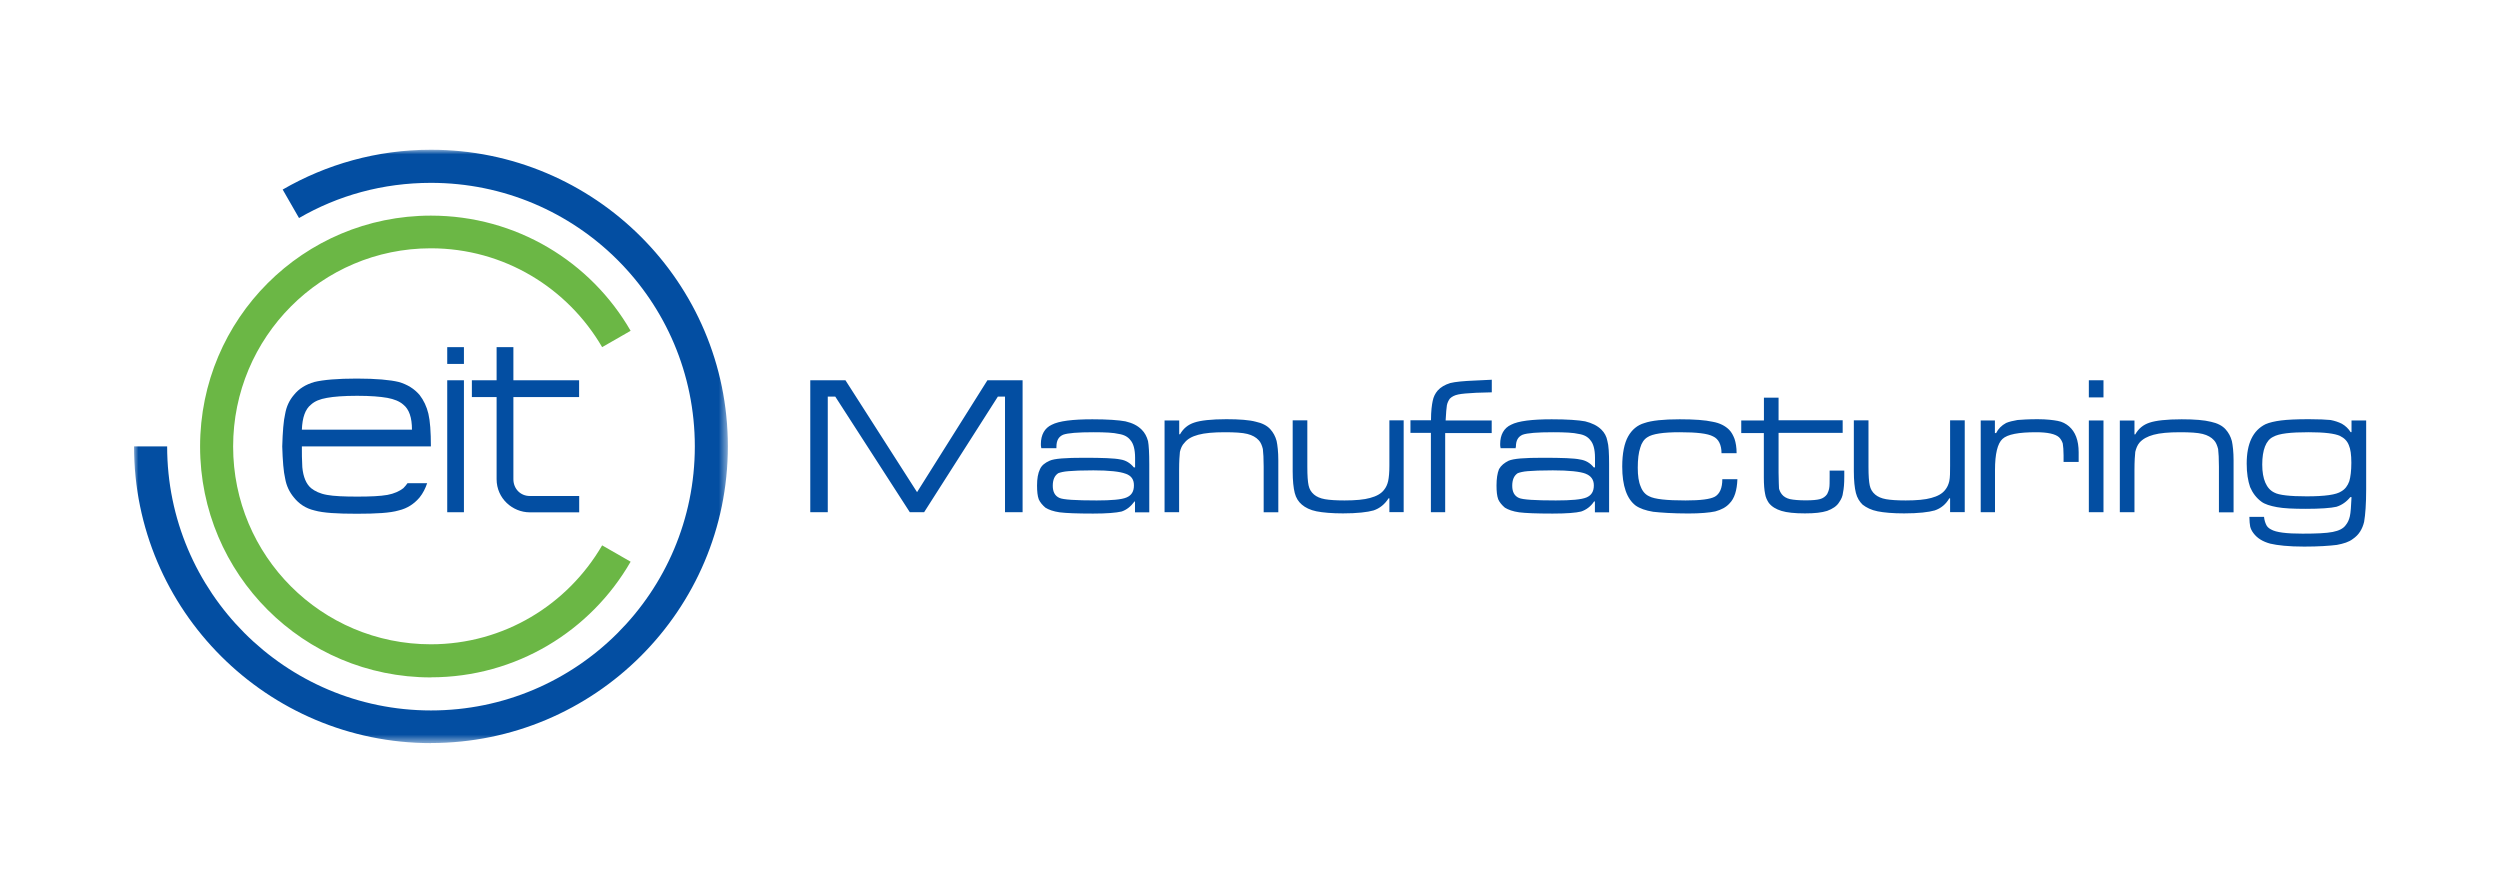
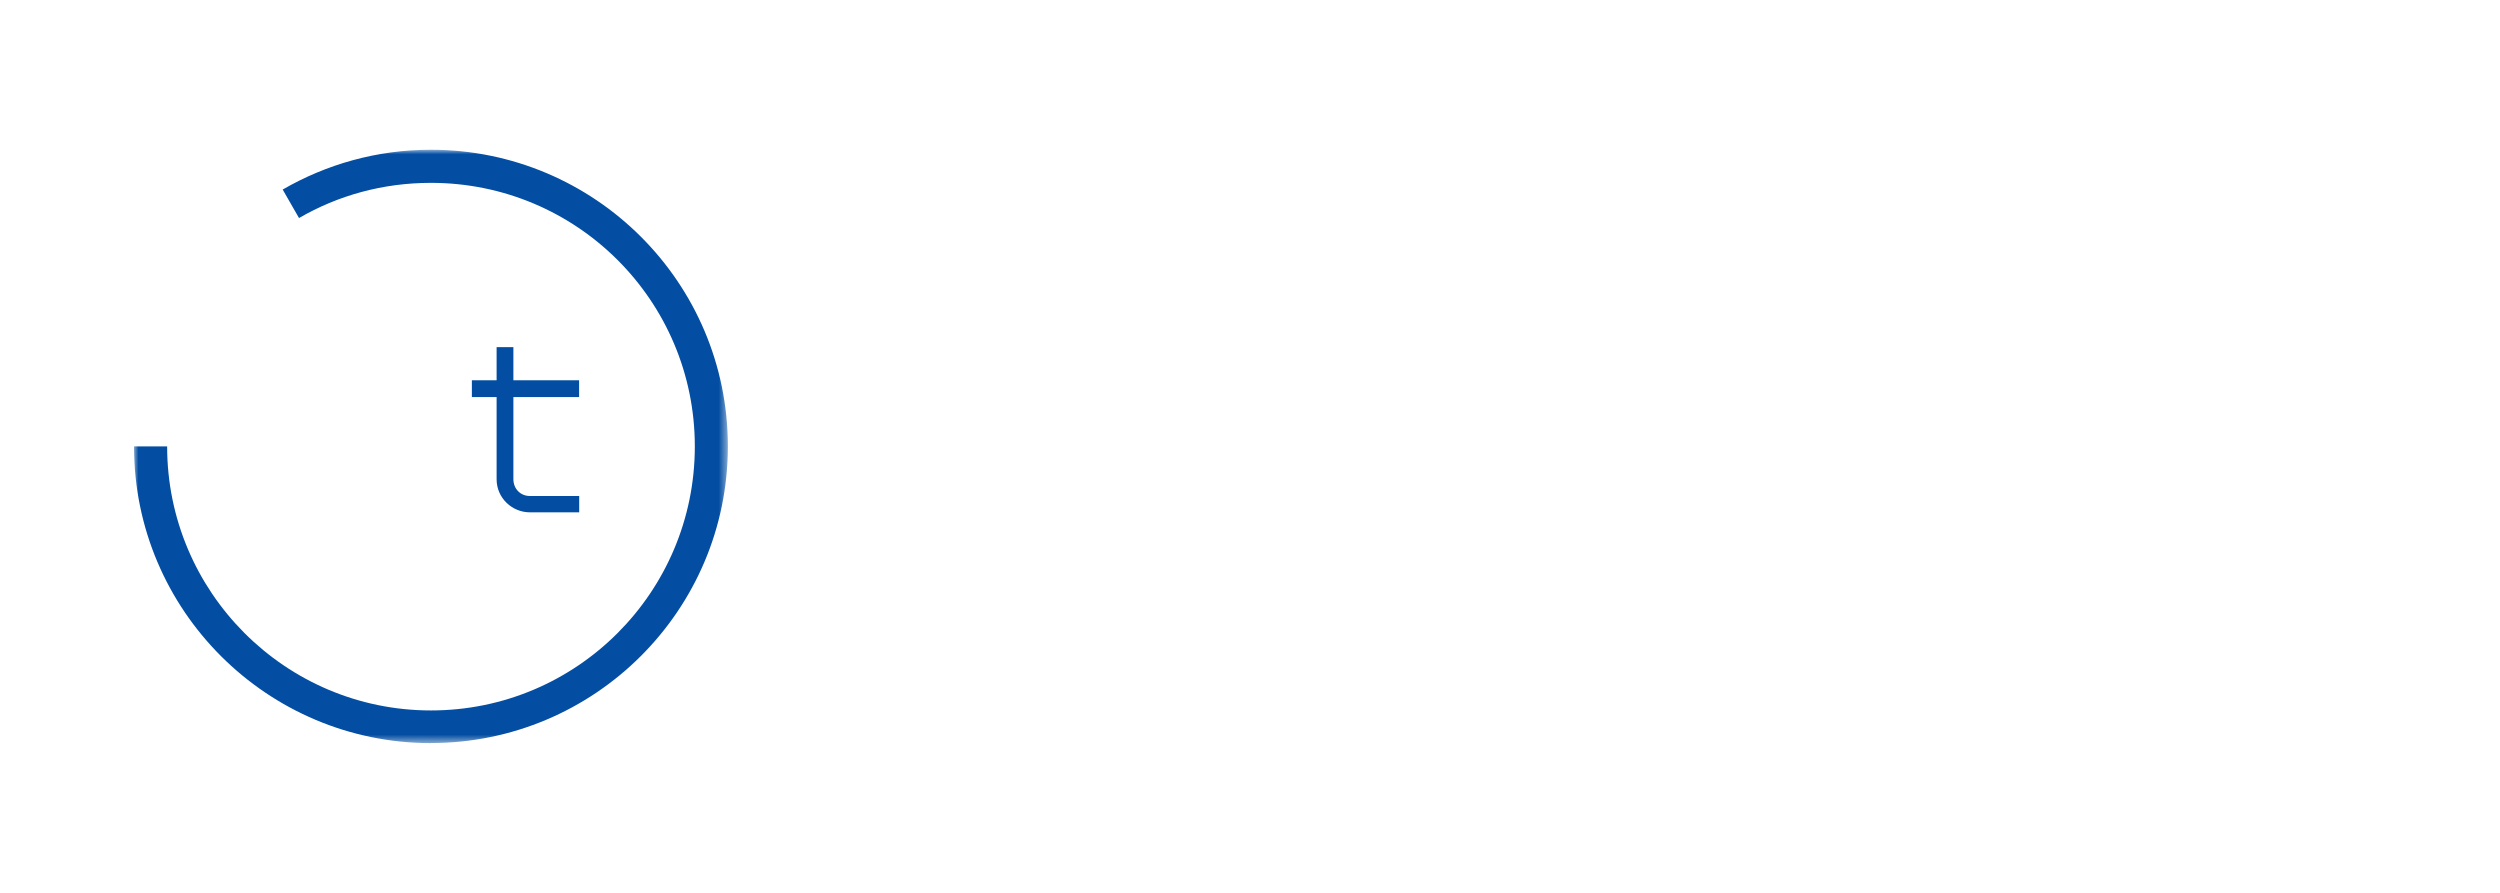
<svg xmlns="http://www.w3.org/2000/svg" id="katman_1" version="1.1" viewBox="0 0 280 100">
  <defs>
    <style>
      .st0 {
        mask: url(#mask);
      }

      .st1 {
        fill: #034ea2;
      }

      .st1, .st2, .st3 {
        fill-rule: evenodd;
      }

      .st2 {
        fill: #fff;
      }

      .st3 {
        fill: #6bb745;
      }
    </style>
    <mask id="mask" x="15" y="16.78" width="66.51" height="66.45" maskUnits="userSpaceOnUse">
      <g id="mask-2">
        <polygon id="path-1" class="st2" points="15 16.78 81.51 16.78 81.51 83.22 15 83.22 15 16.78" />
      </g>
    </mask>
  </defs>
-   <polygon id="Fill-1" class="st1" points="50.09 40.76 51.96 40.76 51.96 38.88 50.09 38.88 50.09 40.76" />
-   <polygon id="Fill-2" class="st1" points="50.09 42.59 51.96 42.59 51.96 57.37 50.09 57.37 50.09 42.59" />
  <path id="Fill-3" class="st1" d="M55.62,38.88h1.88v3.71h7.36v1.88h-7.36v9.2c0,1.08.8,1.88,1.83,1.88h5.54v1.83h-5.54c-1.92,0-3.71-1.55-3.71-3.71v-9.2h-2.77v-1.88h2.77v-3.71Z" />
-   <path id="Fill-5" class="st1" d="M33.81,50h14.45c0-1.64-.09-2.86-.28-3.66-.19-.8-.52-1.5-.99-2.11-.61-.7-1.36-1.17-2.34-1.45-.94-.23-2.53-.38-4.69-.38s-3.75.14-4.74.38c-.98.28-1.74.75-2.3,1.45-.52.61-.84,1.31-.98,2.11-.19.8-.28,2.02-.33,3.66.05,1.6.14,2.82.33,3.61.14.8.47,1.5.98,2.11.56.7,1.31,1.22,2.3,1.45.98.28,2.53.37,4.74.37s3.75-.09,4.69-.37c.99-.23,1.74-.75,2.34-1.45.38-.47.66-1.03.85-1.6h-2.2c-.14.19-.28.38-.47.56-.42.33-1.03.61-1.78.75-.8.14-1.92.19-3.38.19s-2.63-.05-3.38-.19c-.8-.14-1.36-.42-1.78-.75-.56-.47-.89-1.27-.99-2.35-.05-.75-.05-1.6-.05-2.35M46.15,48.12h-12.34c.05-1.36.38-2.3,1.03-2.81.42-.38.98-.61,1.78-.75.75-.14,1.88-.23,3.38-.23s2.58.09,3.38.23c.75.14,1.36.38,1.78.75.66.52.98,1.45.98,2.81" />
  <g id="Group-9">
    <g class="st0">
      <path id="Fill-7" class="st1" d="M48.26,83.22c18.34,0,33.26-14.88,33.26-33.23s-14.92-33.22-33.26-33.22c-6.05,0-11.73,1.64-16.6,4.46l1.83,3.19c4.36-2.53,9.38-3.94,14.78-3.94,16.32,0,29.55,13.19,29.55,29.52s-13.23,29.57-29.55,29.57-29.55-13.28-29.55-29.57h-3.71c0,18.35,14.92,33.23,33.26,33.23" />
    </g>
  </g>
-   <path id="Fill-10" class="st3" d="M48.26,75.86c9.57,0,17.92-5.21,22.37-12.95l-3.19-1.83c-3.85,6.62-10.98,11.08-19.19,11.08-12.24,0-22.14-9.9-22.14-22.15s9.9-22.2,22.14-22.2c8.21,0,15.34,4.46,19.19,11.07l3.19-1.83c-4.46-7.74-12.81-12.9-22.37-12.9-14.26,0-25.85,11.54-25.85,25.86s11.59,25.86,25.85,25.86" />
-   <path id="Fill-12" class="st1" d="M262.09,48.83c.47.23.8.56.98,1.03.19.42.28,1.08.28,1.97s-.09,1.6-.23,2.07c-.19.52-.47.89-.89,1.13-.56.38-1.83.56-3.89.56-1.88,0-3.1-.14-3.61-.42-.89-.42-1.36-1.5-1.36-3.14s.42-2.72,1.22-3.1c.66-.38,1.97-.52,3.99-.52,1.74,0,2.91.14,3.52.42h0ZM263.36,48.4h-.09c-.23-.37-.56-.7-.98-.94-.38-.19-.8-.33-1.27-.42-.52-.05-1.31-.09-2.44-.09-1.36,0-2.39.05-3.1.14-.7.09-1.31.23-1.74.42-1.41.7-2.11,2.16-2.11,4.41,0,1.08.14,1.92.38,2.63.28.66.7,1.22,1.27,1.64.37.28.98.47,1.74.61.75.14,1.83.19,3.24.19,1.64,0,2.81-.09,3.42-.23.61-.19,1.13-.56,1.55-1.08h.14c-.05,1.03-.09,1.74-.19,2.16-.09.38-.23.7-.47.99-.28.38-.75.61-1.45.75-.7.14-1.83.19-3.38.19-1.78,0-2.96-.14-3.52-.47-.28-.14-.47-.33-.56-.56-.09-.19-.19-.47-.23-.85h-1.64c0,.47.05.85.09,1.08.05.23.19.52.37.75.42.56,1.03.94,1.88,1.17.8.19,2.06.33,3.8.33,1.64,0,2.86-.09,3.66-.19.75-.14,1.36-.33,1.78-.66.7-.47,1.08-1.13,1.27-1.92.14-.8.23-2.02.23-3.66v-7.7h-1.64v1.31ZM237.42,57.37h1.64v-4.74c0-.99.05-1.64.09-2.02.09-.37.23-.75.47-1.03.37-.42.89-.7,1.59-.89.7-.19,1.69-.28,2.95-.28,1.13,0,1.97.05,2.53.19.56.14.98.38,1.27.7.23.23.37.61.47.99.05.42.09,1.08.09,1.97v5.12h1.64v-5.82c0-.94-.09-1.69-.19-2.16-.14-.52-.37-.94-.7-1.31-.37-.42-.94-.7-1.64-.85-.75-.19-1.83-.28-3.28-.28-1.69,0-2.91.14-3.61.38-.7.23-1.22.66-1.59,1.31h-.09v-1.55h-1.64v10.28ZM233.95,44.51h1.64v-1.92h-1.64v1.92ZM233.95,57.37h1.64v-10.28h-1.64v10.28ZM221.85,57.37h1.59v-4.74c0-1.78.28-2.96.84-3.47.56-.52,1.83-.75,3.75-.75,1.31,0,2.16.19,2.58.56.19.19.33.42.42.7.05.33.09.75.09,1.32v.75h1.69v-1.08c0-1.36-.38-2.3-1.08-2.91-.33-.28-.75-.52-1.27-.61-.47-.09-1.22-.19-2.25-.19s-1.78.05-2.25.09c-.52.09-.94.19-1.27.33-.52.28-.89.66-1.12,1.13h-.14v-1.41h-1.59v10.28ZM207.63,52.77c0,1.08.09,1.88.23,2.44.14.56.42.99.75,1.31.42.33.98.61,1.69.75.7.14,1.69.23,2.96.23,1.6,0,2.77-.14,3.42-.33.7-.23,1.27-.7,1.64-1.36h.09v1.55h1.64v-10.28h-1.64v5.07c0,.75,0,1.31-.09,1.74-.09.38-.23.7-.47.99-.33.42-.84.7-1.55.89-.66.19-1.64.28-2.86.28-.94,0-1.69-.05-2.2-.14-.52-.09-.94-.28-1.22-.52-.33-.28-.52-.61-.61-1.03-.09-.42-.14-1.08-.14-2.07v-5.21h-1.64v5.68ZM197.55,47.09h-2.53v1.41h2.53v4.97c0,.8.05,1.41.14,1.83.05.38.23.75.42,1.03.33.42.8.7,1.41.89.61.19,1.5.28,2.63.28s1.88-.09,2.49-.28c.61-.23,1.08-.52,1.36-.99.23-.33.38-.66.42-1.08.09-.42.14-.99.14-1.78v-.66h-1.64v.66c0,.61,0,1.08-.05,1.31-.05.28-.14.47-.23.66-.19.28-.47.47-.8.56-.33.09-.84.14-1.59.14s-1.36-.05-1.78-.14c-.38-.09-.7-.28-.89-.52-.19-.23-.28-.47-.33-.66,0-.23-.05-.84-.05-1.78v-4.46h7.18v-1.41h-7.18v-2.53h-1.64v2.53ZM192.06,55.63c-.52.28-1.59.42-3.28.42-2.11,0-3.47-.14-4.08-.47-.42-.19-.75-.56-.94-1.08-.23-.52-.33-1.22-.33-2.11,0-.94.09-1.69.28-2.25.14-.52.42-.94.8-1.17.56-.38,1.78-.56,3.61-.56,1.92,0,3.14.14,3.75.47.61.28.94.94.94,1.88h1.69c0-.66-.09-1.17-.23-1.6-.14-.37-.33-.75-.61-1.03-.42-.42-1.03-.75-1.83-.89-.84-.19-2.06-.28-3.71-.28-1.83,0-3.14.14-3.94.42-.8.23-1.41.75-1.83,1.5-.42.75-.66,1.88-.66,3.38,0,2.16.52,3.61,1.5,4.36.47.33,1.12.56,1.97.7.84.09,2.16.19,3.94.19,1.31,0,2.35-.09,3-.23.7-.19,1.22-.47,1.6-.89.56-.56.84-1.45.89-2.72h-1.69c0,.99-.28,1.64-.85,1.97h0ZM177.57,53.05c.61.23.94.66.94,1.31,0,.7-.28,1.13-.84,1.36-.56.23-1.69.33-3.42.33-2.35,0-3.71-.09-4.13-.28-.52-.23-.75-.7-.75-1.36s.19-1.13.61-1.41c.23-.09.61-.19,1.13-.23.56-.05,1.5-.09,2.81-.09,1.83,0,3.05.14,3.66.37h0ZM169.78,50.05c0-.7.23-1.13.75-1.36.52-.19,1.64-.28,3.42-.28,1.31,0,2.3.05,2.86.19.61.09,1.03.33,1.31.7.33.37.52,1.03.52,1.97v1.08h-.14c-.37-.47-.89-.8-1.55-.89-.61-.14-2.02-.19-4.13-.19s-3.28.09-3.85.33c-.47.23-.84.52-1.08.94-.19.47-.28,1.08-.28,1.83,0,.66.05,1.17.19,1.55.14.33.42.66.75.94.38.23.89.42,1.6.52.7.09,1.97.14,3.75.14,1.6,0,2.63-.09,3.19-.23.56-.19,1.08-.56,1.45-1.13h.09v1.22h1.59v-5.4c0-1.22-.05-2.11-.19-2.58-.09-.52-.33-.94-.66-1.27-.47-.47-1.08-.75-1.83-.94-.75-.14-2.02-.23-3.75-.23-2.2,0-3.75.19-4.55.61-.8.37-1.22,1.13-1.22,2.16,0,.14,0,.28.05.47h1.69v-.14ZM160.26,48.5v8.87h1.6v-8.87h5.21v-1.41h-5.16c.05-.85.09-1.41.14-1.69.05-.28.19-.56.33-.75.23-.23.52-.38.94-.47.42-.09,1.08-.14,2.02-.19l1.74-.05v-1.41l-1.88.09c-1.27.05-2.2.14-2.77.28-.61.19-1.08.47-1.41.84-.28.33-.47.7-.56,1.17-.09.42-.19,1.13-.19,2.16h-2.3v1.41h2.3ZM144.78,52.77c0,1.08.09,1.88.23,2.44.14.56.42.99.8,1.31.38.33.94.61,1.64.75.7.14,1.74.23,2.96.23,1.59,0,2.77-.14,3.42-.33.7-.23,1.27-.7,1.69-1.36h.09v1.55h1.6v-10.28h-1.6v5.07c0,.75-.05,1.31-.14,1.74-.09.38-.23.7-.47.99-.33.42-.84.7-1.55.89-.66.19-1.64.28-2.86.28-.94,0-1.69-.05-2.2-.14-.52-.09-.94-.28-1.22-.52-.33-.28-.52-.61-.61-1.03-.09-.42-.14-1.08-.14-2.07v-5.21h-1.64v5.68ZM130.42,57.37h1.64v-4.74c0-.99.05-1.64.09-2.02.09-.37.23-.75.52-1.03.33-.42.84-.7,1.55-.89.7-.19,1.69-.28,2.95-.28,1.13,0,1.97.05,2.53.19.56.14.98.38,1.27.7.23.23.38.61.47.99.05.42.09,1.08.09,1.97v5.11h1.64v-5.82c0-.94-.09-1.69-.19-2.16-.14-.52-.37-.94-.7-1.31-.37-.42-.94-.7-1.64-.85-.7-.19-1.83-.28-3.28-.28-1.69,0-2.91.14-3.61.38-.7.23-1.22.66-1.59,1.31h-.09v-1.55h-1.64v10.28ZM126.06,53.05c.66.23.94.66.94,1.31,0,.7-.28,1.13-.84,1.36-.52.23-1.69.33-3.33.33-2.39,0-3.75-.09-4.17-.28-.52-.23-.75-.7-.75-1.36s.19-1.13.61-1.41c.23-.09.61-.19,1.17-.23.52-.05,1.45-.09,2.77-.09,1.78,0,3,.14,3.61.38h0ZM118.32,50.05c0-.7.23-1.13.75-1.36.52-.19,1.64-.28,3.42-.28,1.31,0,2.25.05,2.81.19.61.09,1.03.33,1.31.7.33.37.52,1.03.52,1.97v1.08h-.14c-.38-.47-.89-.8-1.5-.89-.66-.14-2.02-.19-4.08-.19s-3.33.09-3.85.33c-.52.23-.89.52-1.08.94-.23.47-.33,1.08-.33,1.83,0,.66.05,1.17.19,1.55.14.33.42.66.75.94.37.23.89.42,1.59.52.7.09,1.97.14,3.75.14,1.55,0,2.58-.09,3.19-.23.56-.19,1.03-.56,1.45-1.13h.05v1.22h1.6v-5.4c0-1.22-.05-2.11-.14-2.58-.14-.52-.37-.94-.7-1.27-.47-.47-1.03-.75-1.83-.94-.75-.14-2.02-.23-3.7-.23-2.21,0-3.75.19-4.55.61-.8.37-1.22,1.13-1.22,2.16,0,.14,0,.28.05.47h1.69v-.14ZM90.74,57.37h1.97v-12.95h.84l8.35,12.95h1.6l8.26-12.95h.8v12.95h1.97v-14.78h-3.94l-7.88,12.53-8.02-12.53h-3.94v14.78Z" />
</svg>